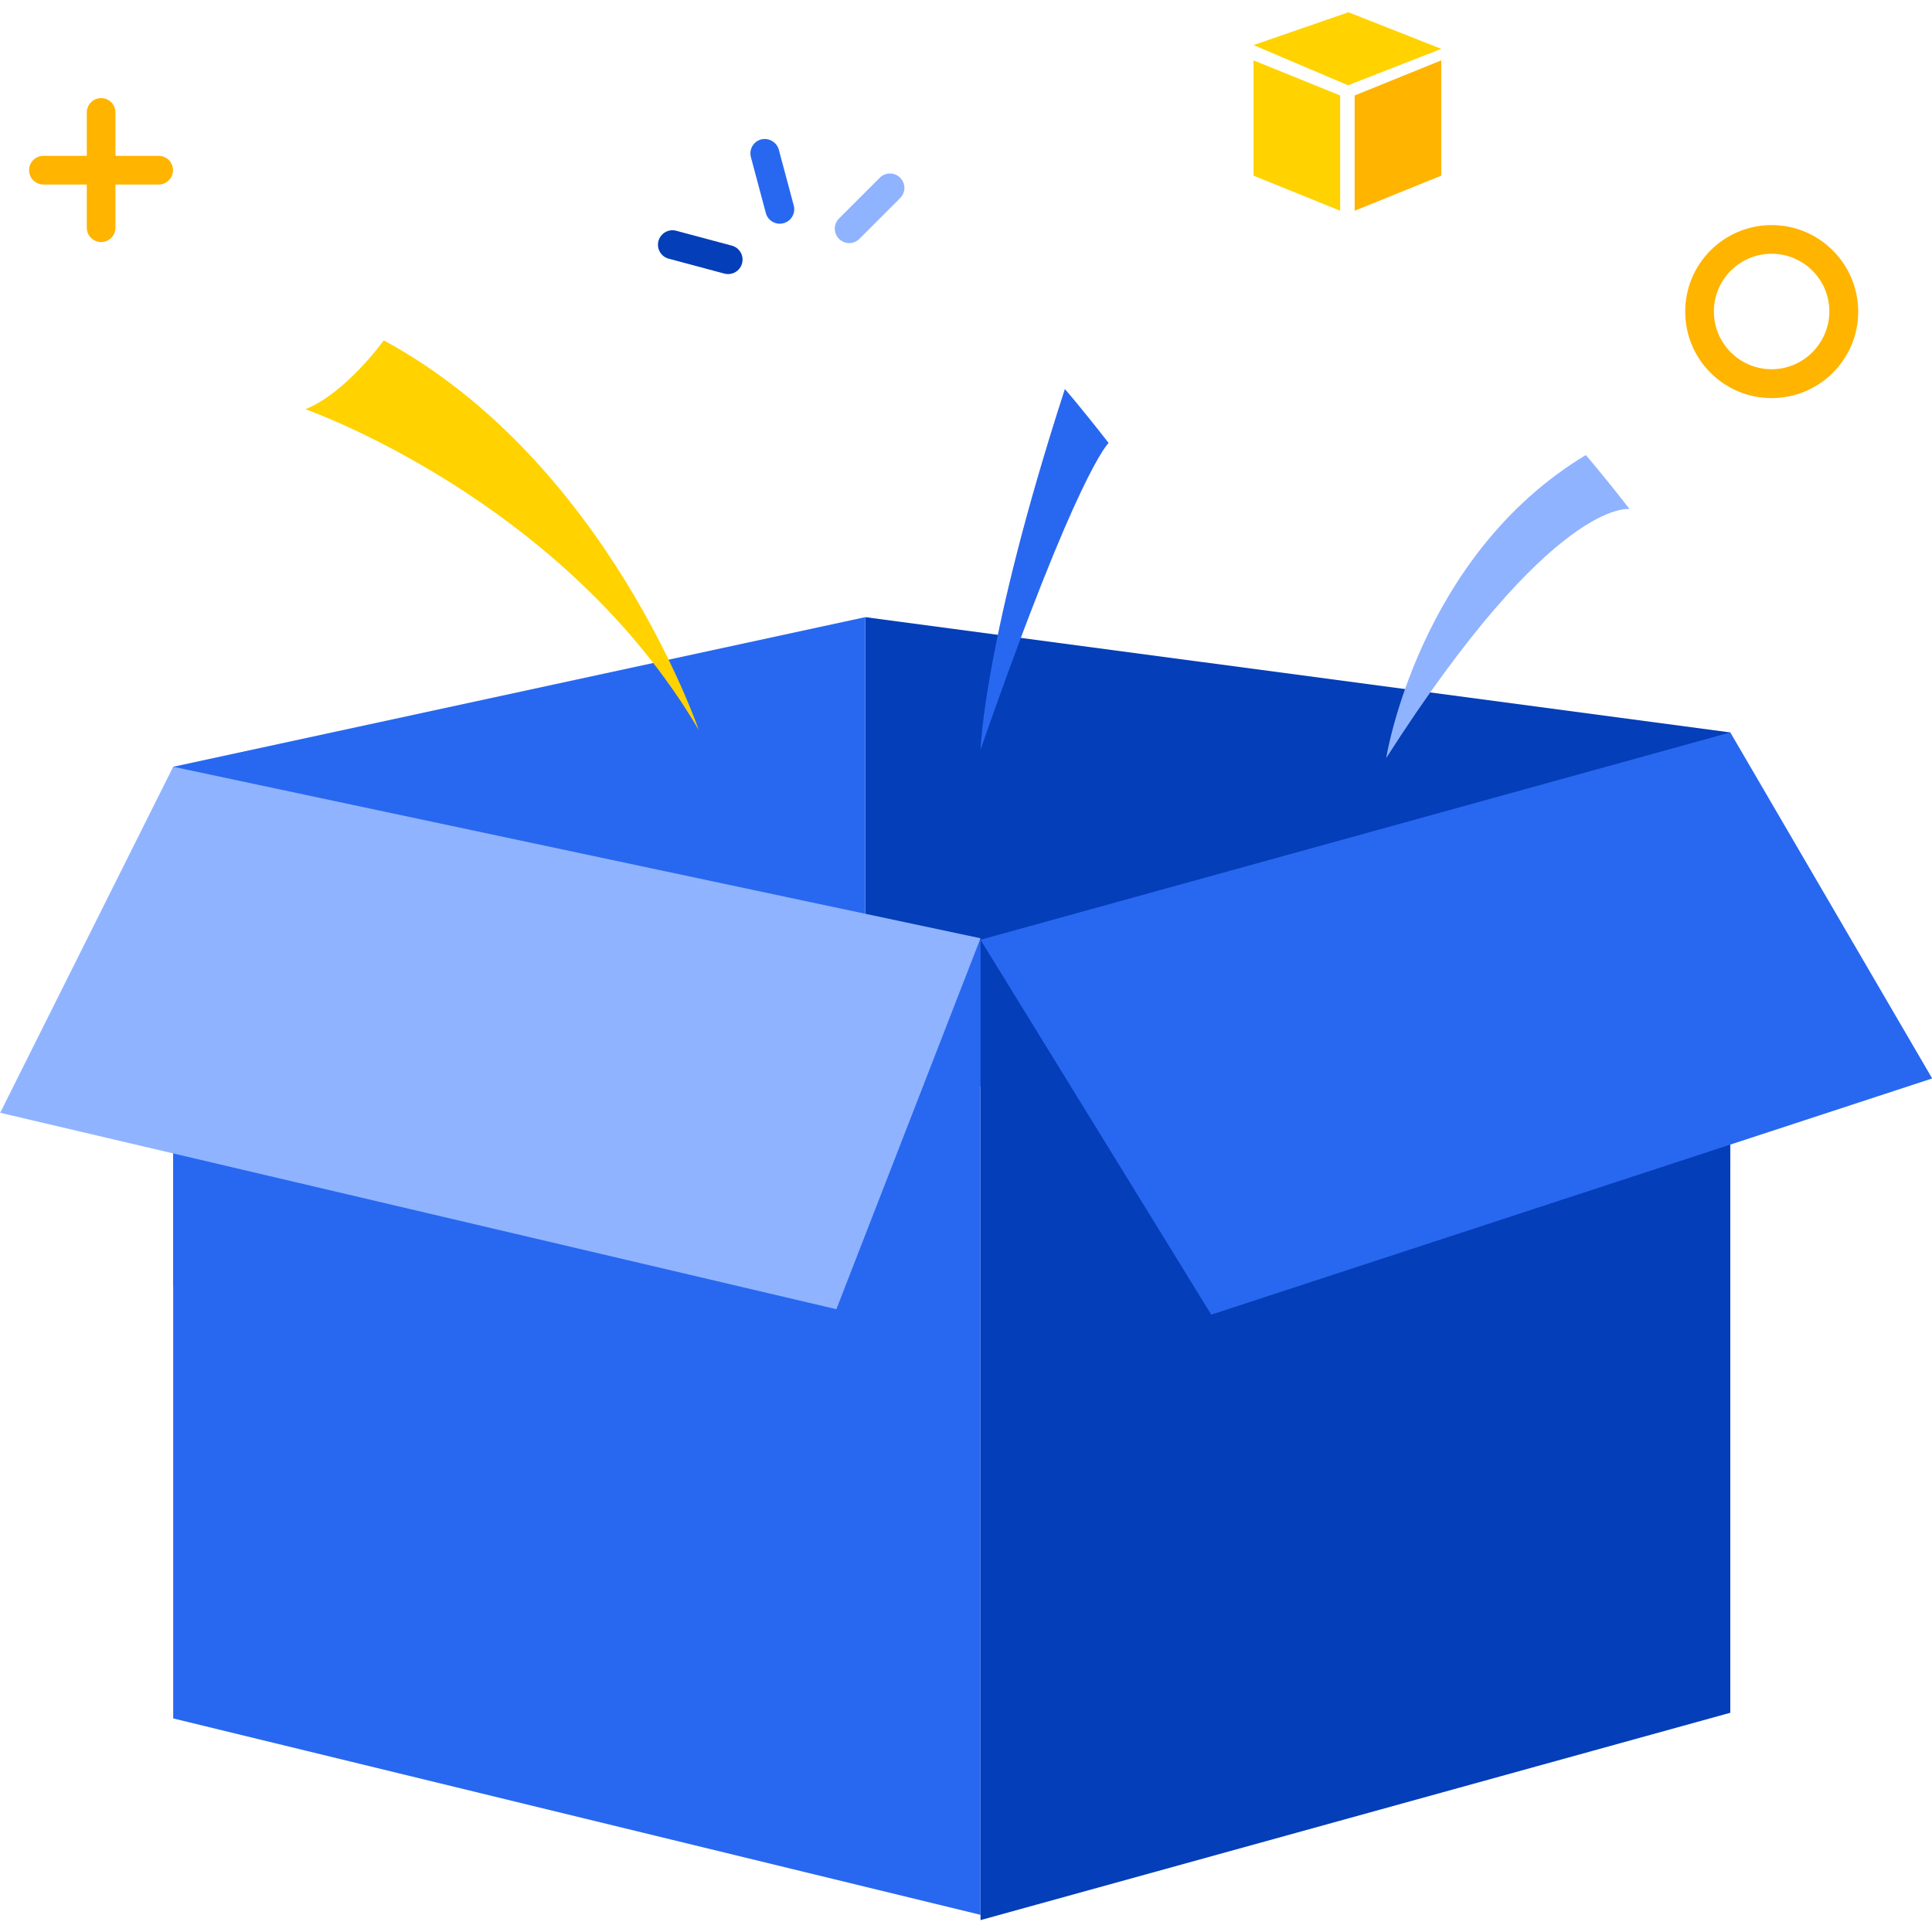
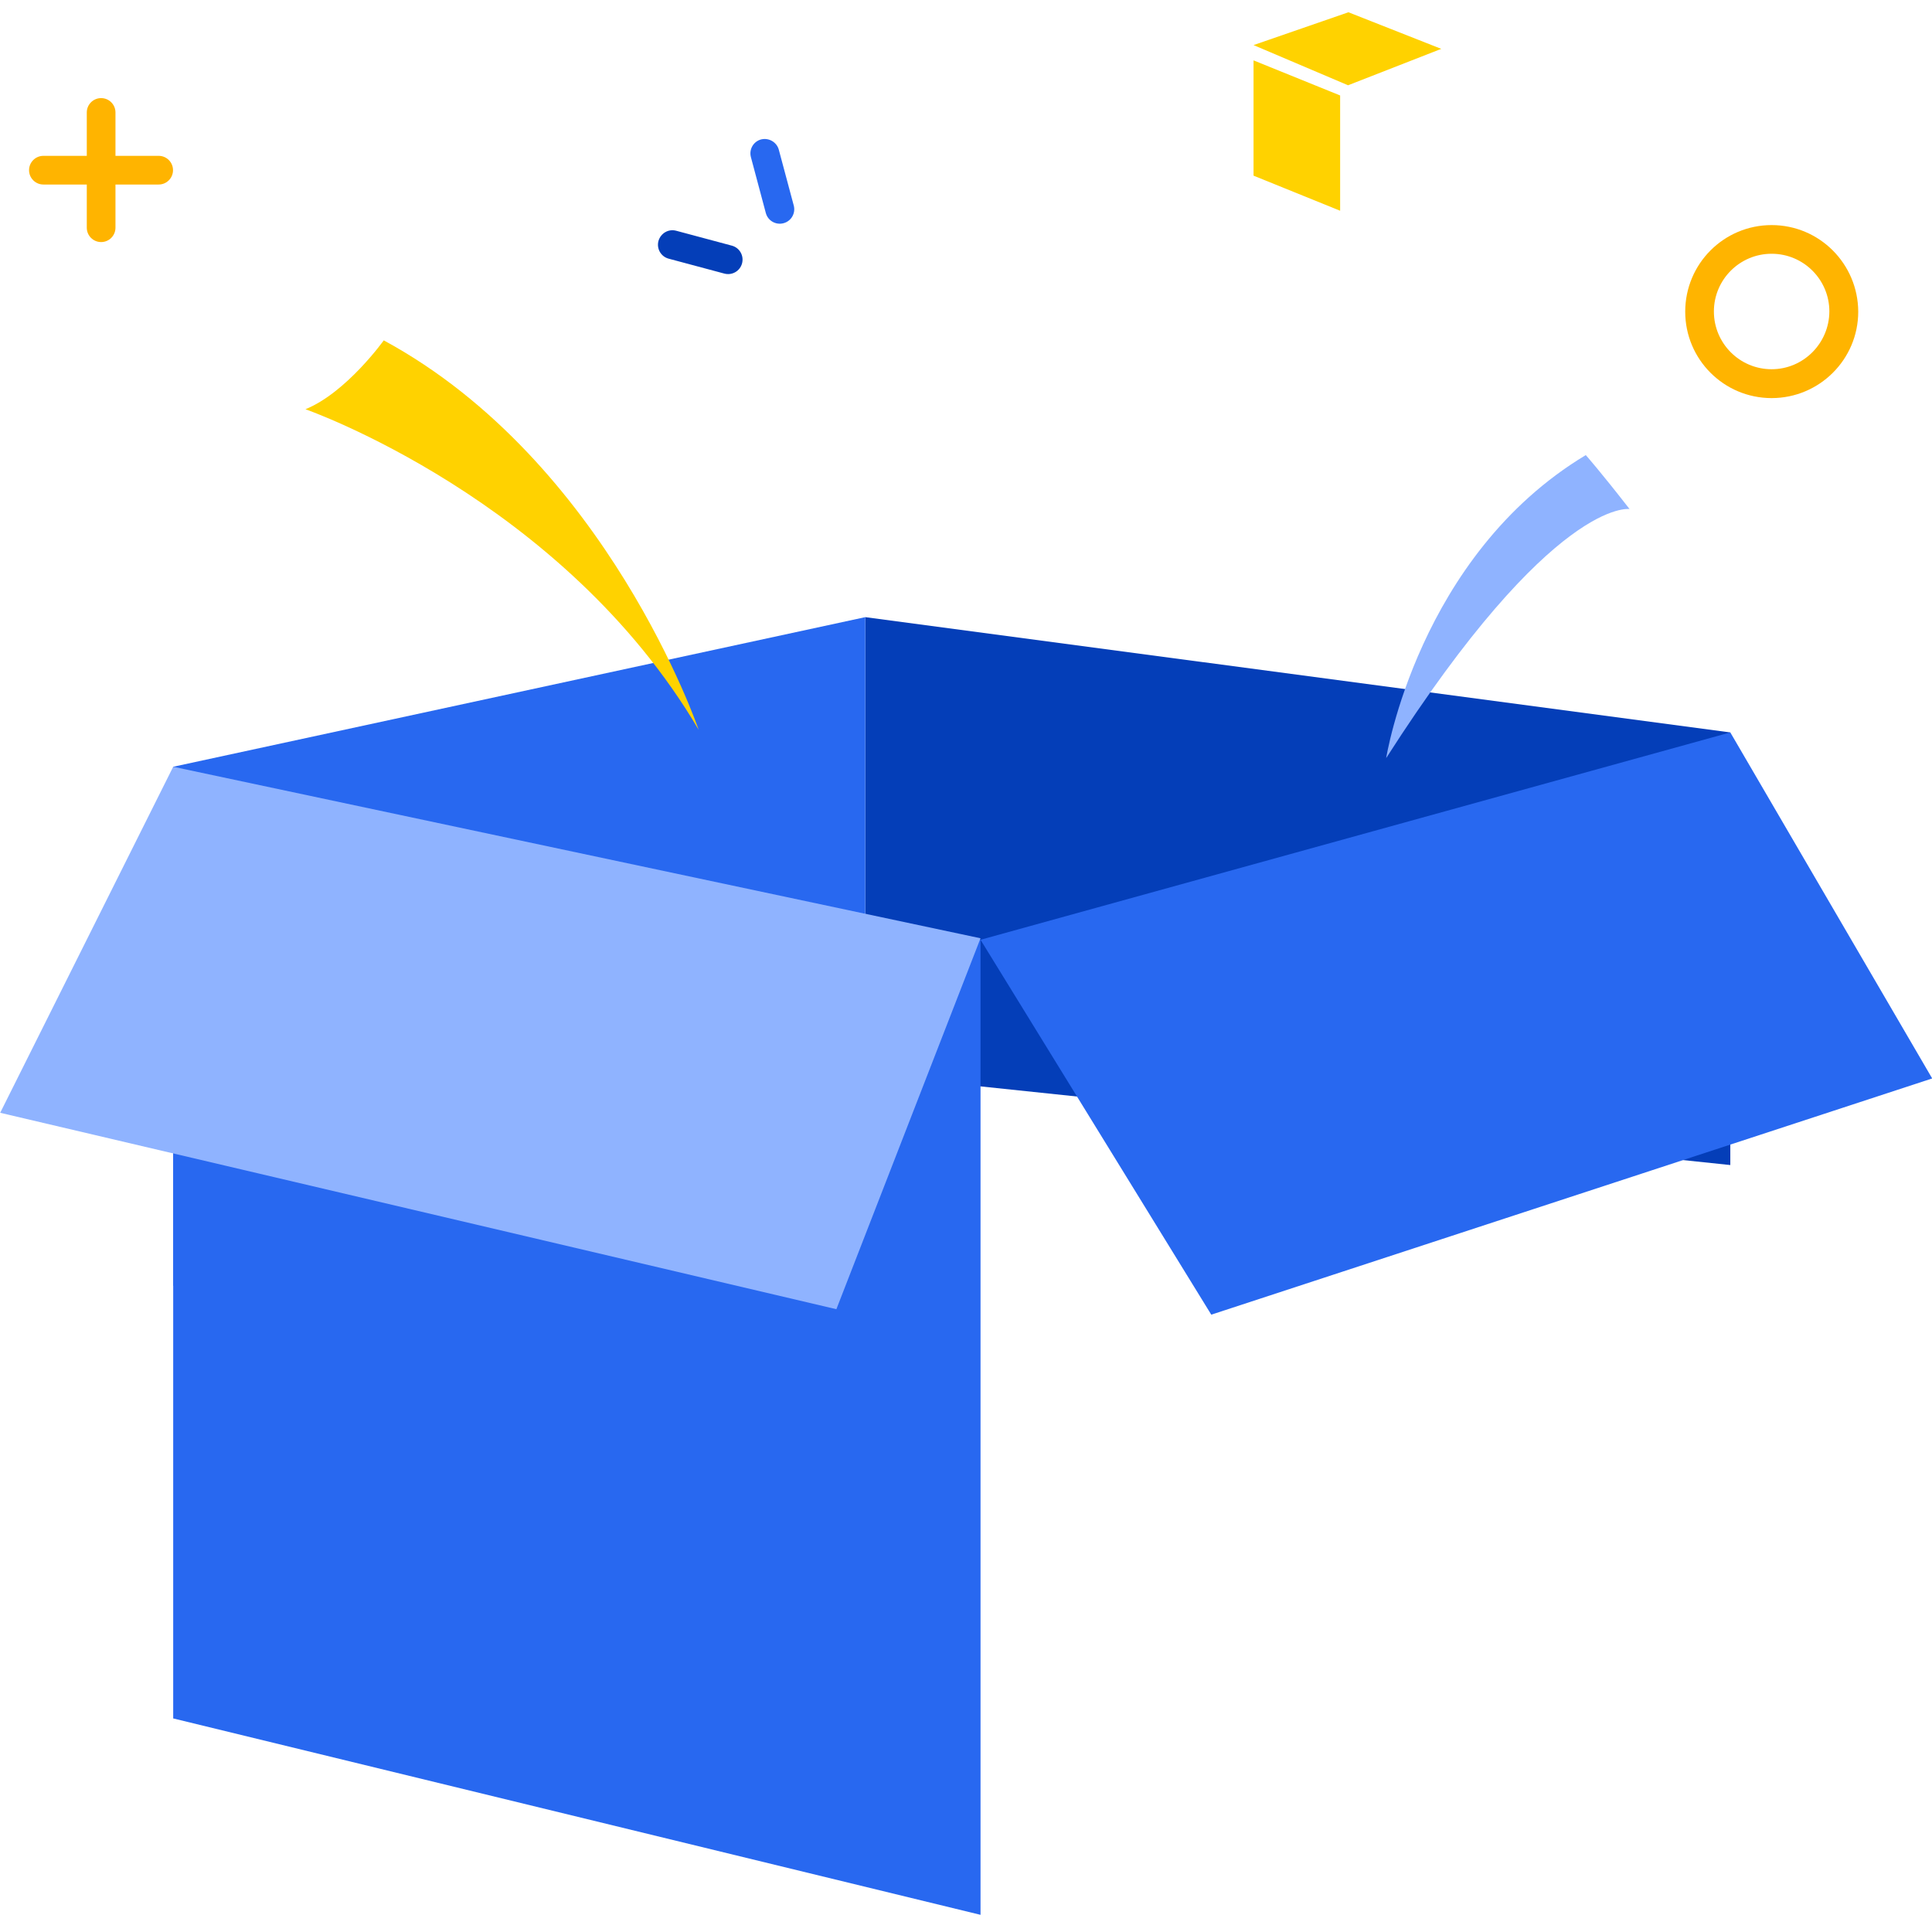
<svg xmlns="http://www.w3.org/2000/svg" t="1553698569591" class="icon" style="" viewBox="0 0 1024 1024" version="1.1" p-id="10408" width="200" height="200">
  <defs>
    <style type="text/css" />
  </defs>
  <path d="M23 82.6h61.1c4.2 0 7.6 3.4 7.6 7.6 0 4.2-3.4 7.6-7.6 7.6H23c-4.2 0-7.6-3.4-7.6-7.6 0-4.2 3.4-7.6 7.6-7.6z" fill="#FFB400" p-id="10409" />
  <path d="M53.6 52c4.2 0 7.6 3.4 7.6 7.6v61.1c0 4.2-3.4 7.6-7.6 7.6-4.2 0-7.6-3.4-7.6-7.6V59.6c0-4.2 3.4-7.6 7.6-7.6z" fill="#FFB400" p-id="10410" />
  <path d="M358.4 122.3l29.5 7.9c4.1 1.1 6.5 5.3 5.4 9.4-1.1 4.1-5.3 6.5-9.4 5.4l-29.5-7.9c-4.1-1.1-6.5-5.3-5.4-9.4 1.2-4.1 5.3-6.5 9.4-5.4z" fill="#043EB8" p-id="10411" />
  <path d="M412.8 79.4l7.9 29.5c1.1 4.1-1.3 8.3-5.4 9.4-4.1 1.1-8.3-1.3-9.4-5.4L398 83.3c-1.1-4.1 1.3-8.3 5.4-9.4 4.1-1 8.3 1.4 9.4 5.5z" fill="#2868F0" p-id="10412" />
-   <path d="M477.1 105l-21.6 21.6c-3 3-7.8 3-10.8 0-3-3-3-7.8 0-10.8l21.6-21.6c3-3 7.8-3 10.8 0 3 3 3 7.8 0 10.8z" fill="#8FB3FF" p-id="10413" />
  <path d="M939 119.3c-25.3 0-45.8 20.5-45.8 45.9 0 25.3 20.5 45.8 45.8 45.8s45.9-20.5 45.9-45.8c-0.1-25.4-20.6-45.9-45.9-45.9z m0 76.4c-16.9 0-30.6-13.7-30.6-30.6 0-16.9 13.7-30.6 30.6-30.6s30.6 13.7 30.6 30.6c-0.1 16.9-13.8 30.6-30.6 30.6z" fill="#FFB400" p-id="10414" />
-   <path d="M763.9 32L718 50.6v61.1l45.9-18.6V32z" fill="#FFB400" p-id="10415" />
  <path d="M664.4 93.1l45.9 18.6V50.6L664.4 32v61.1zM763.9 25.9L714.7 6.5l-50.3 17.4 50.1 21.3 49.4-19.3z" fill="#FFD200" p-id="10416" />
  <path d="M917.1 388.2l-458.5-61.1v242.3l458.5 48.1V388.2z" fill="#043EB8" p-id="10417" />
  <path d="M91.8 406.4l366.8-79.3v275.1L91.8 681.5V406.4z" fill="#2868F0" p-id="10418" />
-   <path d="M519.7 498.1l397.4-109.9v519.6l-397.4 109.9V498.1z" fill="#043EB8" p-id="10419" />
  <path d="M91.8 406.4l427.9 91.7v516.8L91.8 910.8V406.4z" fill="#2868F0" p-id="10420" />
  <path d="M519.7 497.3L91.8 406.4 0.1 589.8l443.2 104.1 76.4-196.6z" fill="#8FB3FF" p-id="10421" />
  <path d="M519.7 498.1l397.4-109.9 107 183.4L642 696.8 519.7 498.1z" fill="#2868F0" p-id="10422" />
  <path d="M734.7 401.8s17-107.2 105.8-160.6c0 0 7.8 8.8 23.2 28.6 0 0-40.4-6.4-129 132z" fill="#8FB3FF" p-id="10423" />
-   <path d="M519.7 397.4s1.7-58.7 44.7-191.2c0 0 7.8 8.8 23.2 28.6 0 0-16.2 14.1-67.9 162.6z" fill="#2868F0" p-id="10424" />
  <path d="M370.3 386.8s-48.4-142.2-166.9-206.4c0 0-19.8 27.7-41.5 36.5-0.1 0 136.3 47.5 208.4 169.9z" fill="#FFD200" p-id="10425" />
</svg>